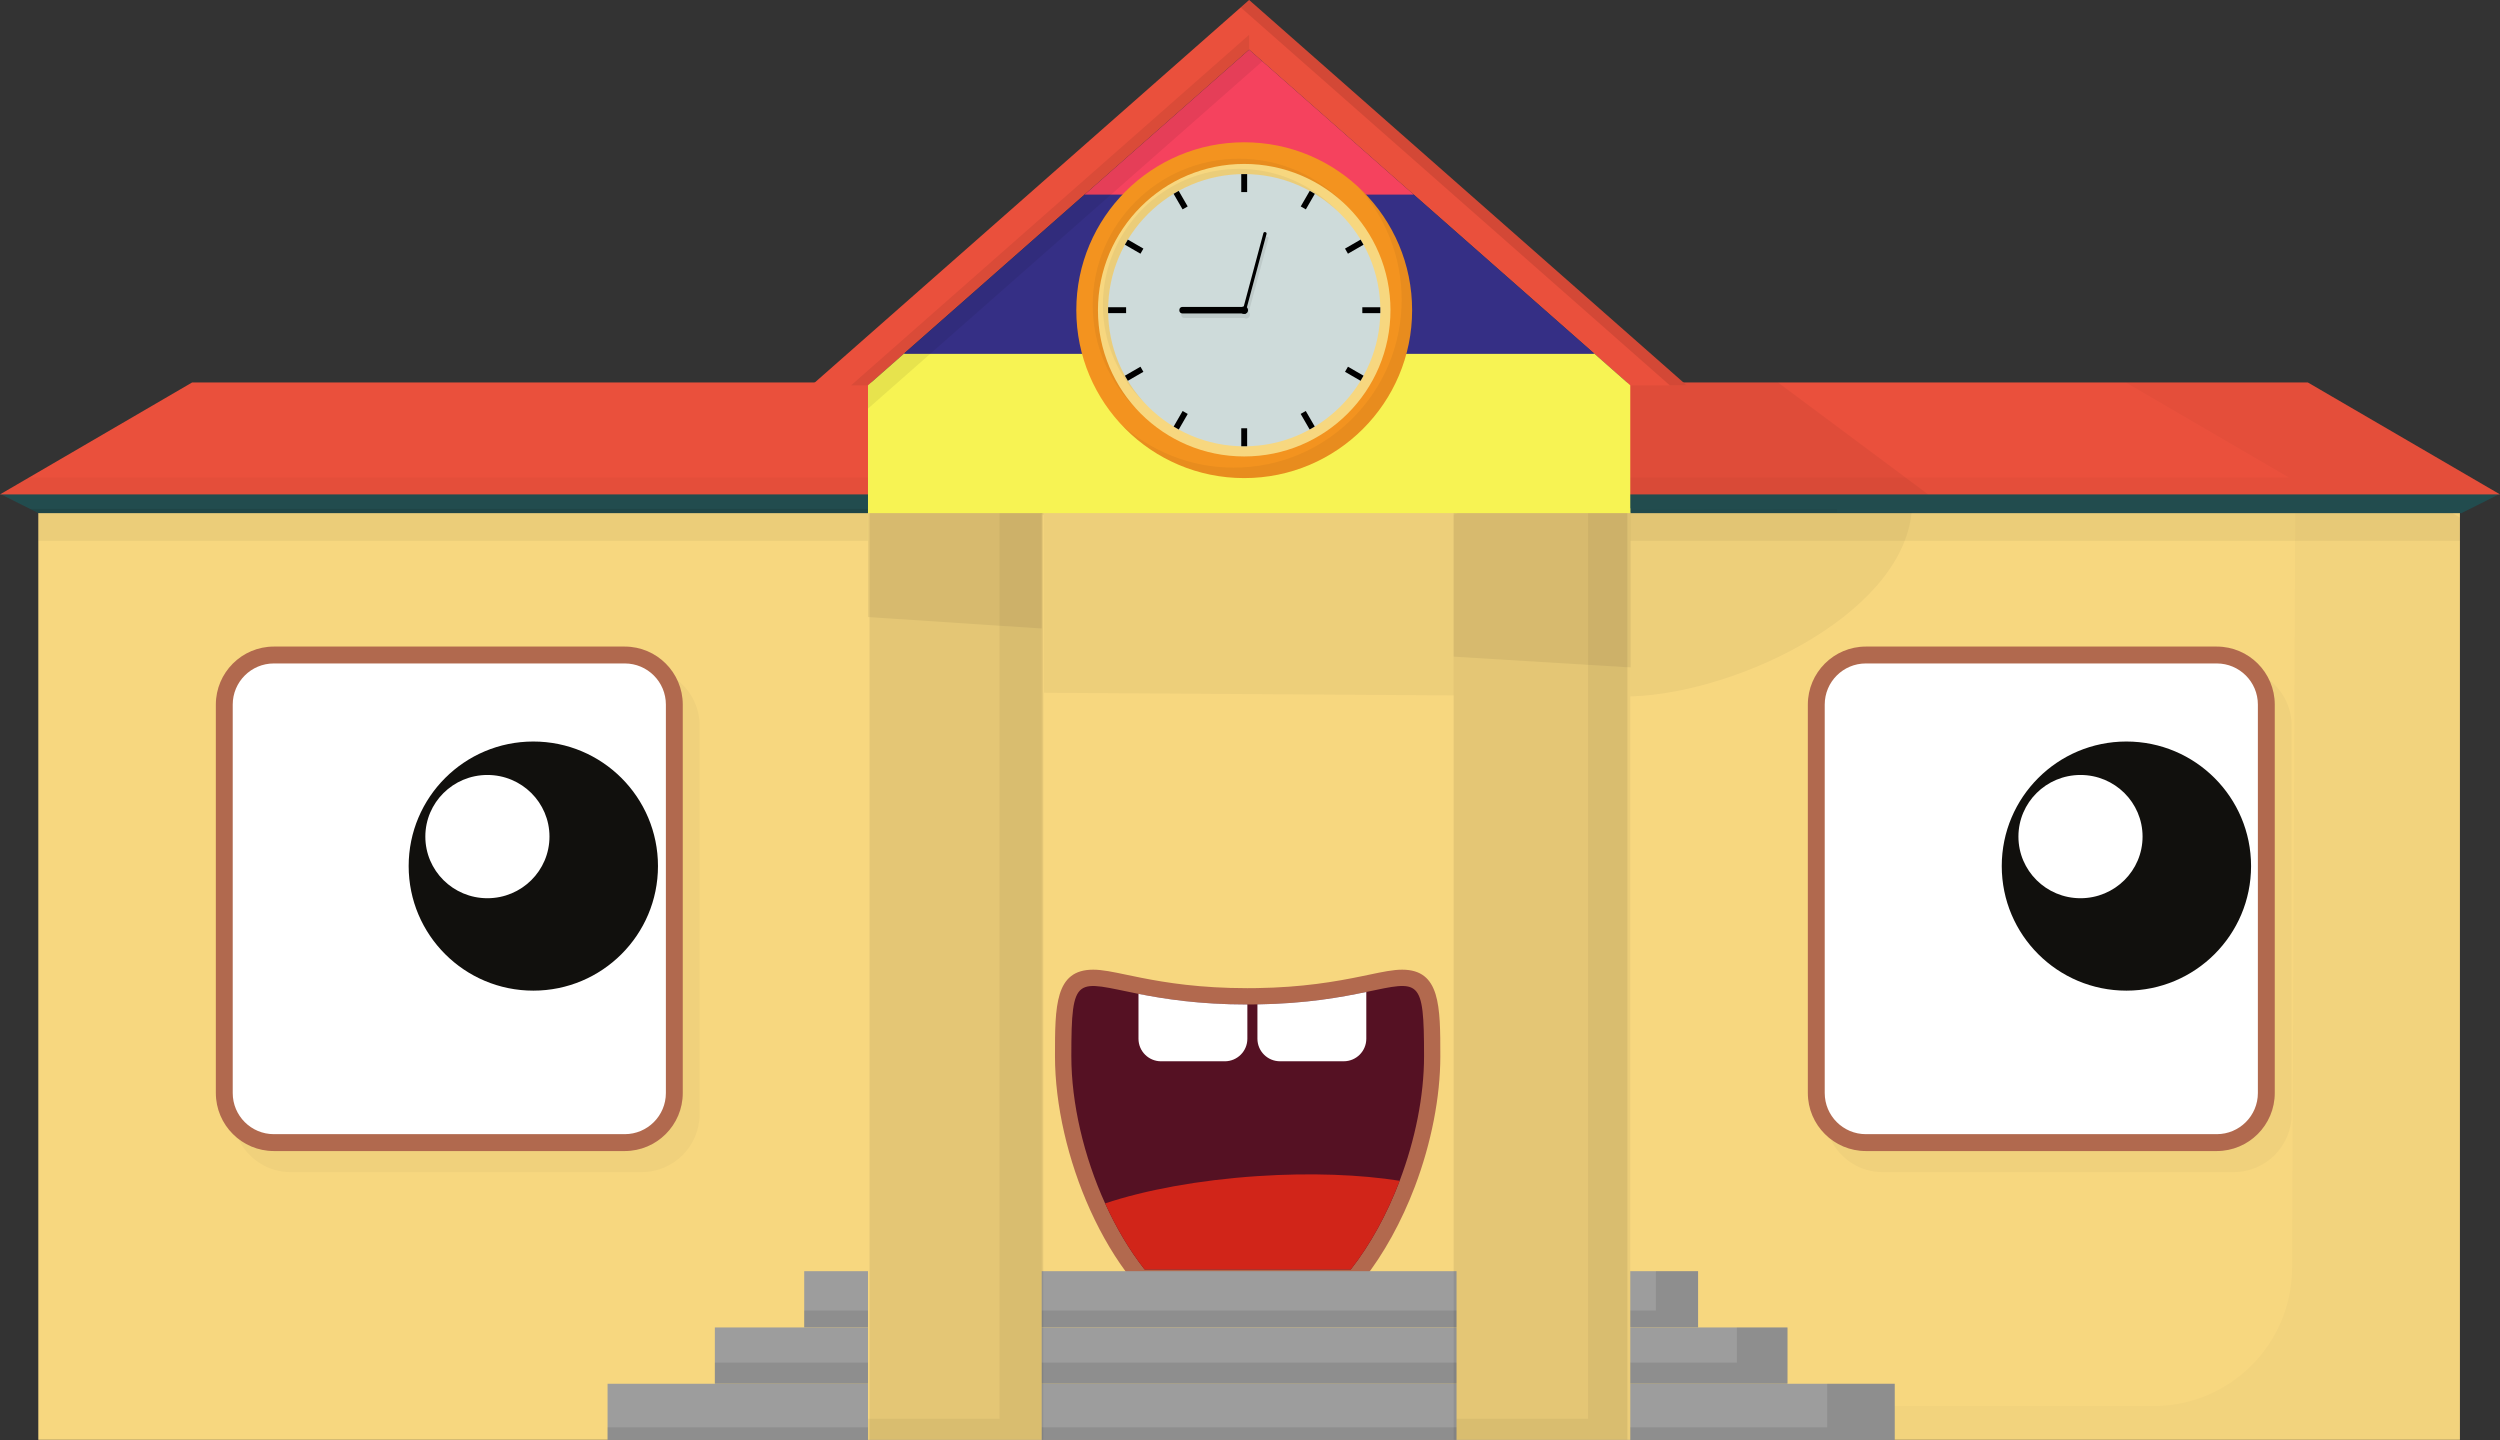
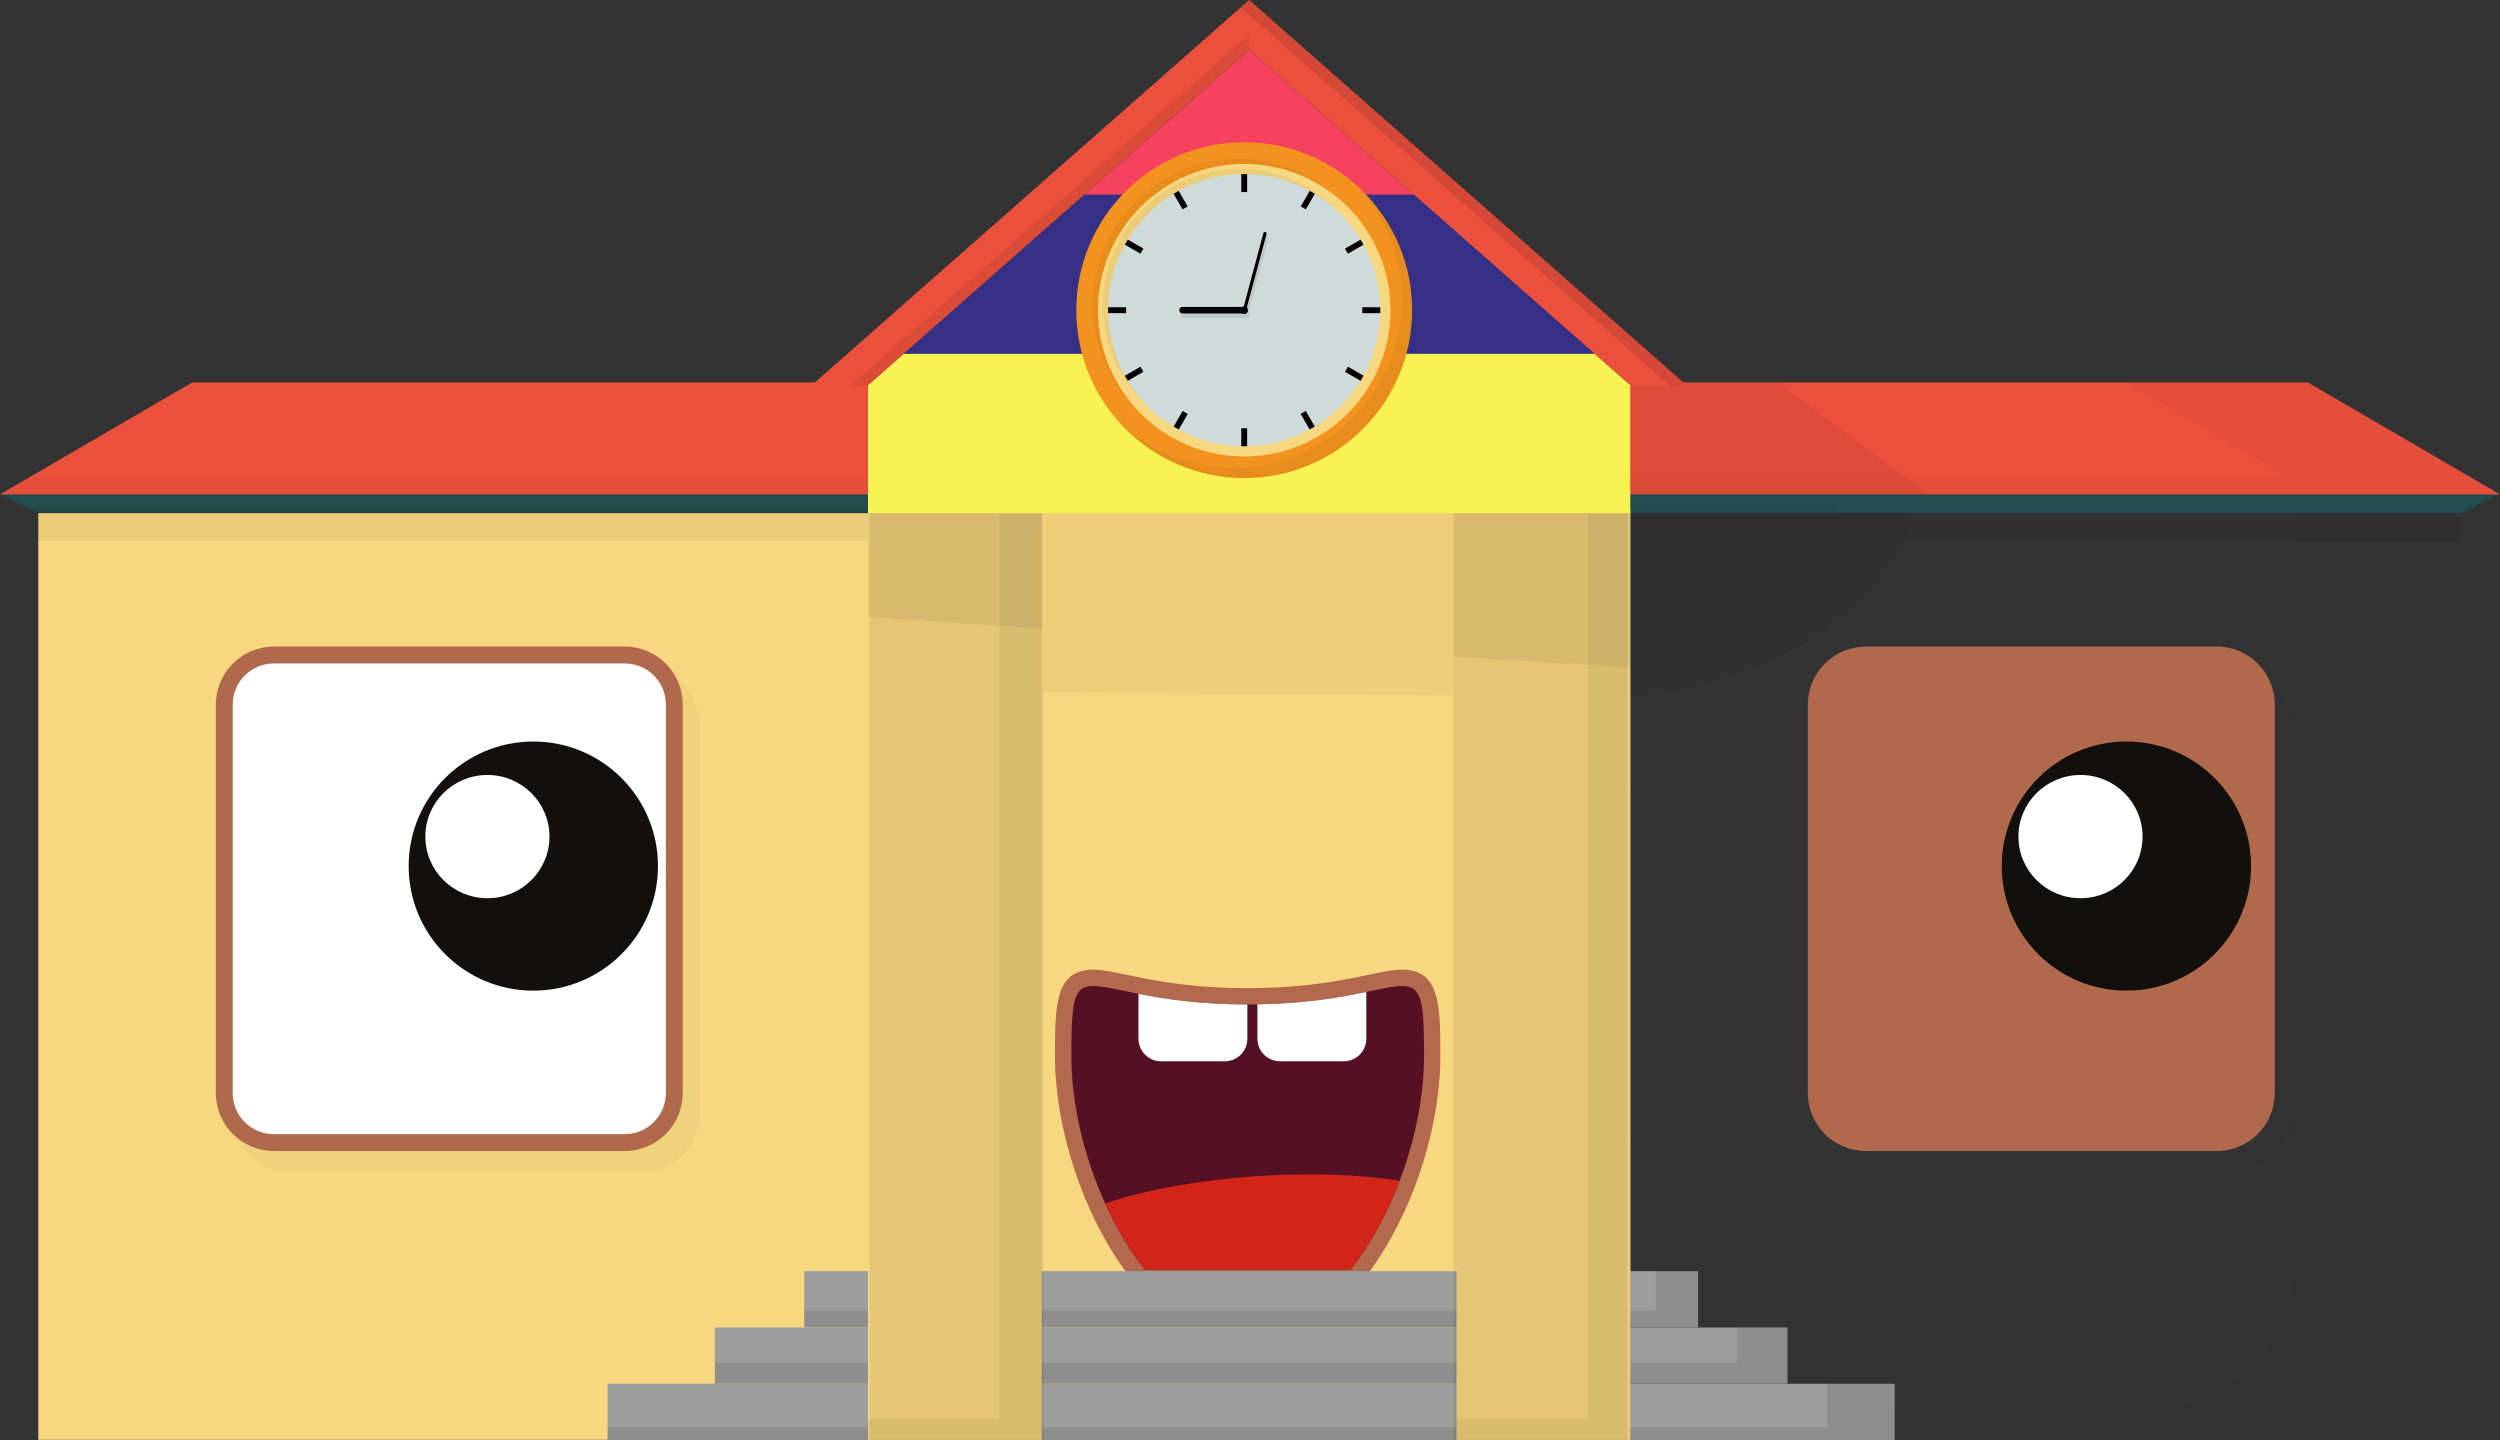
<svg xmlns="http://www.w3.org/2000/svg" id="Layer_1" x="0px" y="0px" viewBox="0 0 119.218 68.67" xml:space="preserve">
  <rect x="0" y="0" width="119.218" height="68.67" fill="#333333" stroke="none" />
  <g>
-     <rect x="77.381" y="22.752" fill="#F7D77F" width="39.926" height="45.909" />
    <rect x="1.827" y="22.752" fill="#F7D77F" width="39.926" height="45.909" />
    <polygon opacity="0.1" points="119.218,23.549 117.385,24.469 77.743,24.469 77.743,24.267   115.373,24.267 116.033,23.935 116.803,23.549  " />
    <path opacity="0.02" d="M117.306,23.577v45.084H77.381v-1.61h25.316  c3.638,0,6.592-2.942,6.607-6.58l0.152-36.895H117.306z" />
    <g id="Roof_00000005258313904918906400000008846529081183822509_">
      <polygon fill="#265457" points="1.832,24.469 117.385,24.469 119.217,23.55 0,23.55   " />
      <polygon opacity="0.1" points="1.832,24.469 117.385,24.469 119.217,23.55 0,23.55   " />
      <polygon fill="#EA503C" points="119.218,23.577 0,23.577 9.159,18.24 110.057,18.24   " />
      <polygon opacity="0.03" points="110.058,18.24 101.38,18.24 109.157,22.772 1.381,22.772    0,23.576 119.217,23.576   " />
      <rect x="1.827" y="24.469" opacity="0.05" width="47.849" height="1.322" />
      <polygon opacity="0.05" points="117.306,24.678 117.306,25.79 69.458,25.79 69.458,24.469    116.948,24.469   " />
      <polygon opacity="0.05" points="91.949,23.577 61.345,23.577 61.345,18.24 84.786,18.24   " />
    </g>
    <polygon opacity="0.1" points="41.392,24.267 41.392,24.469 1.833,24.469 1.431,24.267  " />
    <polygon fill="#F7D77F" points="77.743,24.245 77.743,68.662 41.392,68.662 41.392,24.245   42.252,23.577 76.884,23.577  " />
    <g>
      <path fill="#B2694E" d="M54.205,61.315l-0.234-0.296   c-0.75-0.951-1.416-2.064-1.981-3.311c-1.068-2.358-1.681-5.031-1.681-7.334   c0-2.4,0-4.133,1.82-4.133c0.433,0,0.925,0.103,1.606,0.246   c0.219,0.046,0.452,0.095,0.705,0.144c1.16,0.229,2.782,0.491,5.042,0.492   c0.168,0,0.317-0.001,0.464-0.004c2.151-0.034,3.698-0.297,5.049-0.577   l0.264-0.055c0.681-0.143,1.173-0.246,1.607-0.246   c1.819,0,1.819,1.734,1.819,4.133c0,1.938-0.431,4.144-1.213,6.209   c-0.638,1.679-1.484,3.213-2.448,4.435l-0.234,0.296H54.205z" />
      <path fill="#551123" d="M67.909,50.374c0,1.89-0.424,3.984-1.163,5.934   c-0.594,1.563-1.39,3.034-2.331,4.229h-9.832   c-0.722-0.916-1.358-1.993-1.883-3.15c-1.013-2.236-1.611-4.769-1.611-7.013   c0-3.993,0.23-3.565,3.202-2.98c1.214,0.239,2.888,0.506,5.192,0.507h0.016   c0.158,0,0.312-0.001,0.464-0.004c2.362-0.037,4.024-0.351,5.192-0.594   C67.702,46.776,67.909,46.592,67.909,50.374z" />
      <path fill="#D12519" d="M66.746,56.308c-0.594,1.563-1.39,3.034-2.331,4.229h-9.832   c-0.722-0.916-1.358-1.993-1.883-3.15c1.904-0.635,4.455-1.115,7.275-1.302   C62.512,55.917,64.864,56.012,66.746,56.308z" />
      <path fill="#FFFFFF" d="M59.483,47.902v1.632c0,0.595-0.482,1.076-1.076,1.076h-3.04   c-0.595,0-1.076-0.482-1.076-1.076v-2.139   C55.505,47.634,57.179,47.901,59.483,47.902z" />
      <path fill="#FFFFFF" d="M65.155,47.304v2.229c0,0.595-0.482,1.076-1.076,1.076h-3.04   c-0.595,0-1.076-0.482-1.076-1.076v-1.636C62.324,47.861,63.986,47.547,65.155,47.304   z" />
    </g>
    <path opacity="0.04" d="M87.606,24.267v0.157h3.554v0  c-0.491,5.02-8.758,8.835-13.801,8.79l-29.892-0.194v-8.596L87.606,24.267z" />
    <g>
      <rect x="38.351" y="60.619" fill="#9D9D9D" width="42.626" height="2.681" />
      <rect x="34.089" y="63.303" fill="#9D9D9D" width="51.151" height="2.681" />
      <rect x="28.973" y="65.988" fill="#9D9D9D" width="61.381" height="2.681" />
      <g>
        <polygon opacity="0.1" points="78.965,60.619 78.965,62.495 38.351,62.495 38.351,63.3     80.977,63.3 80.977,60.619    " />
        <polygon opacity="0.1" points="82.825,63.303 82.825,64.979 34.089,64.979 34.089,65.985     85.24,65.985 85.24,63.303    " />
        <polygon opacity="0.1" points="87.136,65.988 87.136,68.066 28.973,68.066 28.973,68.67     90.355,68.67 90.355,65.988    " />
      </g>
    </g>
    <g>
      <path opacity="0.03" d="M108.212,32.425c0.168,0.357,0.265,0.754,0.265,1.174v18.525   c0,1.525-1.241,2.766-2.766,2.766H88.977c-0.639,0-1.227-0.22-1.696-0.586   c0.443,0.939,1.396,1.592,2.501,1.592h16.734c1.525,0,2.766-1.241,2.766-2.766   V34.605C109.282,33.719,108.861,32.932,108.212,32.425z" />
      <path opacity="0.03" d="M32.293,32.425c0.168,0.357,0.265,0.754,0.265,1.174v18.525   c0,1.525-1.241,2.766-2.766,2.766h-16.734c-0.639,0-1.227-0.22-1.696-0.586   c0.443,0.939,1.396,1.592,2.501,1.592h16.734c1.525,0,2.766-1.241,2.766-2.766   V34.605C33.364,33.719,32.943,32.932,32.293,32.425z" />
      <path opacity="0.04" d="M106.927,31.119c0.579,0.507,0.947,1.25,0.947,2.078v18.525   c0,1.525-1.241,2.766-2.766,2.766H88.373c-0.437,0-0.848-0.104-1.216-0.285   c0.487,0.427,1.122,0.688,1.819,0.688h16.734c1.525,0,2.766-1.241,2.766-2.766   V33.599C108.477,32.511,107.843,31.57,106.927,31.119z" />
-       <path opacity="0.04" d="M31.008,31.119c0.579,0.507,0.947,1.25,0.947,2.078v18.525   c0,1.525-1.241,2.766-2.766,2.766h-16.734c-0.436,0-0.848-0.104-1.216-0.285   c0.487,0.427,1.122,0.688,1.819,0.688h16.734c1.525,0,2.766-1.241,2.766-2.766   V33.599C32.559,32.511,31.925,31.57,31.008,31.119z" />
      <path fill="#B1694E" d="M88.977,54.89c-1.525,0-2.766-1.241-2.766-2.766V33.599   c0-1.525,1.241-2.766,2.766-2.766h16.734c1.525,0,2.766,1.241,2.766,2.766   v18.525c0,1.525-1.241,2.766-2.766,2.766H88.977z" />
-       <path fill="#FFFFFF" d="M105.711,54.085H88.977c-1.083,0-1.961-0.878-1.961-1.961V33.599   c0-1.083,0.878-1.961,1.961-1.961h16.734c1.083,0,1.961,0.878,1.961,1.961   v18.525C107.672,53.207,106.794,54.085,105.711,54.085z" />
      <path fill="#B1694E" d="M13.059,54.89c-1.525,0-2.766-1.241-2.766-2.766V33.599   c0-1.525,1.241-2.766,2.766-2.766h16.734c1.525,0,2.766,1.241,2.766,2.766v18.525   c0,1.525-1.241,2.766-2.766,2.766H13.059z" />
      <path fill="#FFFFFF" d="M13.059,54.085h16.734c1.083,0,1.961-0.878,1.961-1.961V33.599   c0-1.083-0.878-1.961-1.961-1.961H13.059c-1.083,0-1.961,0.878-1.961,1.961   v18.525C11.097,53.207,11.975,54.085,13.059,54.085z" />
      <g id="_x2B_Pupil_00000106837088534767525270000012778753202452642713_">
        <g id="_x2B_Right_Pupil_00000047044296978455254180000015302591044873809315_">
          <g id="Pupil_00000101092999126858488500000011421727431163657864_">
            <g>
              <path fill="#11100D" d="M31.377,41.301c0,3.281-2.661,5.94-5.945,5.94       c-3.283,0-5.944-2.659-5.944-5.94c0-3.281,2.661-5.94,5.944-5.94       C28.716,35.361,31.377,38.021,31.377,41.301z" />
            </g>
            <path fill="#FFFFFF" d="M26.203,39.895c0,1.623-1.325,2.939-2.96,2.939      c-1.635,0-2.96-1.316-2.96-2.939c0-1.623,1.325-2.939,2.96-2.939      C24.878,36.956,26.203,38.271,26.203,39.895z" />
          </g>
        </g>
      </g>
      <g id="_x2B_Pupil_00000083770660651079097360000007176952511848502150_">
        <g id="_x2B_Right_Pupil_00000019641346293467277670000010291453262503992247_">
          <g id="Pupil_00000029749563864192630060000012721439768176223380_">
            <g>
              <path fill="#11100D" d="M107.347,41.301c0,3.281-2.661,5.94-5.945,5.94       c-3.283,0-5.944-2.659-5.944-5.94c0-3.281,2.661-5.94,5.944-5.94       C104.686,35.361,107.347,38.021,107.347,41.301z" />
            </g>
            <path fill="#FFFFFF" d="M102.173,39.895c0,1.623-1.325,2.939-2.96,2.939      c-1.635,0-2.96-1.316-2.96-2.939c0-1.623,1.325-2.939,2.96-2.939      C100.847,36.956,102.173,38.271,102.173,39.895z" />
          </g>
        </g>
      </g>
    </g>
    <g>
      <polygon fill="#F7D77F" points="41.392,37.476 49.676,41.564 49.782,41.617 49.782,41.56    49.782,24.565 49.676,24.513 49.497,24.424 41.392,24.424 41.392,37.42   " />
      <polygon fill="#F7D77F" points="41.392,54.415 41.392,37.476 41.392,37.42 49.676,41.508    49.782,41.56 49.782,41.617 49.782,58.554 49.782,58.61 49.676,58.558    41.392,54.471   " />
      <polygon fill="#F7D77F" points="41.392,54.471 41.392,68.662 49.676,68.662 49.676,58.558    49.782,58.61 49.782,58.554 49.676,58.501 41.392,54.415   " />
      <polygon fill="#F7D77F" points="77.743,24.424 77.743,37.46 69.458,41.548 69.321,41.617    69.321,24.565 69.458,24.497 69.606,24.424   " />
      <polygon fill="#F7D77F" points="77.743,54.455 69.458,58.542 69.321,58.61 69.321,58.554    69.321,41.617 69.321,41.56 69.458,41.492 77.743,37.404 77.743,37.46    77.743,54.399   " />
      <polygon fill="#F7D77F" points="77.743,54.399 69.458,58.485 69.321,58.554 69.321,58.61    69.458,58.542 69.458,68.662 77.743,68.662 77.743,54.455   " />
      <rect x="41.467" y="24.424" opacity="0.08" width="8.283" height="44.237" />
      <rect x="69.321" y="24.424" opacity="0.08" width="8.285" height="44.237" />
      <polygon opacity="0.06" points="41.392,24.424 49.676,24.424 49.676,29.971 41.392,29.424   " />
      <polygon opacity="0.06" points="77.765,24.424 77.765,31.828 77.743,31.826 69.321,31.313    69.321,24.565 69.458,24.497 69.606,24.424   " />
      <polygon opacity="0.05" points="47.664,24.424 47.664,67.656 41.392,67.656 41.392,68.662    49.676,68.662 49.676,24.424   " />
      <polygon opacity="0.05" points="75.731,24.424 75.731,67.656 69.458,67.656 69.458,68.662    77.743,68.662 77.743,24.424   " />
    </g>
    <g>
      <polygon fill="#EA503C" points="59.567,2.368 77.742,18.374 80.43,18.374 59.567,0    38.703,18.374 41.392,18.374   " />
      <polygon fill="#F7F353" points="77.743,18.374 77.743,24.469 41.392,24.469 41.392,18.374    42.252,17.618 43.127,16.847 76.009,16.847 76.884,17.618   " />
      <polygon fill="#352F85" points="76.039,16.873 43.097,16.873 43.127,16.847 51.748,9.254    67.387,9.254 76.009,16.847   " />
      <polygon fill="#F5425E" points="67.417,9.28 51.718,9.28 51.748,9.254 59.567,2.367    67.387,9.254   " />
      <polygon opacity="0.1" points="59.567,0 59.165,0.354 79.626,18.374 80.43,18.374   " />
-       <polygon opacity="0.07" points="60.198,2.922 43.513,17.618 41.392,19.485 41.392,18.374    42.252,17.618 59.567,2.367   " />
      <polygon opacity="0.07" points="59.567,1.659 40.587,18.374 41.392,18.374 59.567,2.368   " />
    </g>
    <g>
      <circle fill="#F3931F" cx="59.333" cy="14.792" r="8.007" />
      <circle fill="#F7D77F" cx="59.333" cy="14.792" r="6.975" />
      <circle fill="#CEDBDA" cx="59.333" cy="14.792" r="6.491" />
      <circle fill="#CEDBDA" cx="59.333" cy="14.791" r="5.627" />
      <g>
        <g>
          <rect x="59.192" y="8.303" width="0.281" height="0.857" />
          <rect x="59.192" y="20.423" width="0.281" height="0.857" />
        </g>
        <g>
          <rect x="56.162" y="9.115" transform="matrix(0.866 -0.5 0.5 0.866 2.772 29.43)" width="0.281" height="0.857" />
          <rect x="62.222" y="19.611" transform="matrix(0.866 -0.5 0.5 0.866 -1.665 33.866)" width="0.281" height="0.857" />
        </g>
        <g>
          <rect x="53.944" y="11.333" transform="matrix(0.5 -0.866 0.866 0.5 16.857 52.719)" width="0.281" height="0.857" />
          <rect x="64.441" y="17.393" transform="matrix(0.5 -0.866 0.866 0.5 16.857 64.84)" width="0.281" height="0.857" />
        </g>
        <g>
          <rect x="53.132" y="14.363" transform="matrix(0 -1 1 0 38.481 68.064)" width="0.281" height="0.857" />
          <rect x="65.252" y="14.363" transform="matrix(0 -1 1 0 50.602 80.185)" width="0.281" height="0.857" />
        </g>
        <g>
          <rect x="53.944" y="17.393" transform="matrix(-0.5 -0.866 0.866 -0.5 65.693 73.571)" width="0.281" height="0.857" />
          <rect x="64.441" y="11.333" transform="matrix(-0.5 -0.866 0.866 -0.5 86.686 73.571)" width="0.281" height="0.857" />
        </g>
        <g>
          <rect x="56.162" y="19.611" transform="matrix(-0.866 -0.5 0.5 -0.866 95.042 65.546)" width="0.281" height="0.857" />
          <rect x="62.222" y="9.115" transform="matrix(-0.866 -0.5 0.5 -0.866 111.599 48.989)" width="0.281" height="0.857" />
        </g>
      </g>
      <circle cx="59.333" cy="14.792" r="0.181" />
      <path d="M59.32,14.908l-0.014-0.004c-0.037-0.01-0.06-0.049-0.05-0.086   l0.992-3.701c0.01-0.037,0.049-0.06,0.086-0.05l0.014,0.004   c0.037,0.01,0.06,0.049,0.05,0.086l-0.992,3.701   C59.396,14.896,59.357,14.918,59.32,14.908z" />
      <path d="M59.414,14.636v0.312h-3.033c-0.078,0-0.141-0.063-0.141-0.141v-0.029   c0-0.078,0.063-0.141,0.141-0.141H59.414z" />
      <path opacity="0.05" d="M64.74,8.887c1.305,1.425,2.102,3.322,2.102,5.407   c0,4.422-3.585,8.007-8.007,8.007c-2.084,0-3.982-0.797-5.407-2.102   c1.464,1.598,3.567,2.6,5.905,2.6c4.422,0,8.007-3.585,8.007-8.007   C67.34,12.454,66.337,10.351,64.74,8.887z" />
      <path opacity="0.05" d="M52.358,14.792c0-3.846,3.129-6.975,6.975-6.975   c1.86,0,3.55,0.733,4.802,1.924c-1.271-1.337-3.065-2.172-5.051-2.172   c-3.846,0-6.975,3.129-6.975,6.975c0,1.986,0.836,3.779,2.172,5.051   C53.091,18.342,52.358,16.651,52.358,14.792z" />
      <path opacity="0.05" d="M52.842,14.792c0-3.579,2.912-6.491,6.491-6.491   c1.726,0,3.296,0.679,4.46,1.782c-1.184-1.249-2.856-2.031-4.709-2.031   c-3.579,0-6.491,2.912-6.491,6.491c0,1.853,0.782,3.525,2.031,4.709   C53.521,18.088,52.842,16.518,52.842,14.792z" />
      <path opacity="0.08" d="M60.49,11.375c0.01-0.037-0.012-0.076-0.05-0.086l-0.014-0.004   c-0.029-0.008-0.054,0.007-0.071,0.03L59.458,14.662   c0.034,0.033,0.056,0.079,0.056,0.13c0,0.1-0.081,0.181-0.181,0.181   c-0.032,0-0.061-0.011-0.087-0.025h-2.865c-0.013,0-0.026-0.004-0.038-0.008   c-0.007,0.017-0.011,0.036-0.011,0.055v0.029c0,0.078,0.063,0.141,0.141,0.141   h2.865c0.026,0.015,0.055,0.025,0.087,0.025c0.1,0,0.181-0.081,0.181-0.181   c0-0.051-0.022-0.097-0.056-0.13L60.49,11.375z" />
    </g>
  </g>
  <g />
  <g />
  <g />
  <g />
  <g />
  <g />
  <g />
  <g />
  <g />
  <g />
  <g />
  <g />
  <g />
  <g />
  <g />
  <g />
</svg>